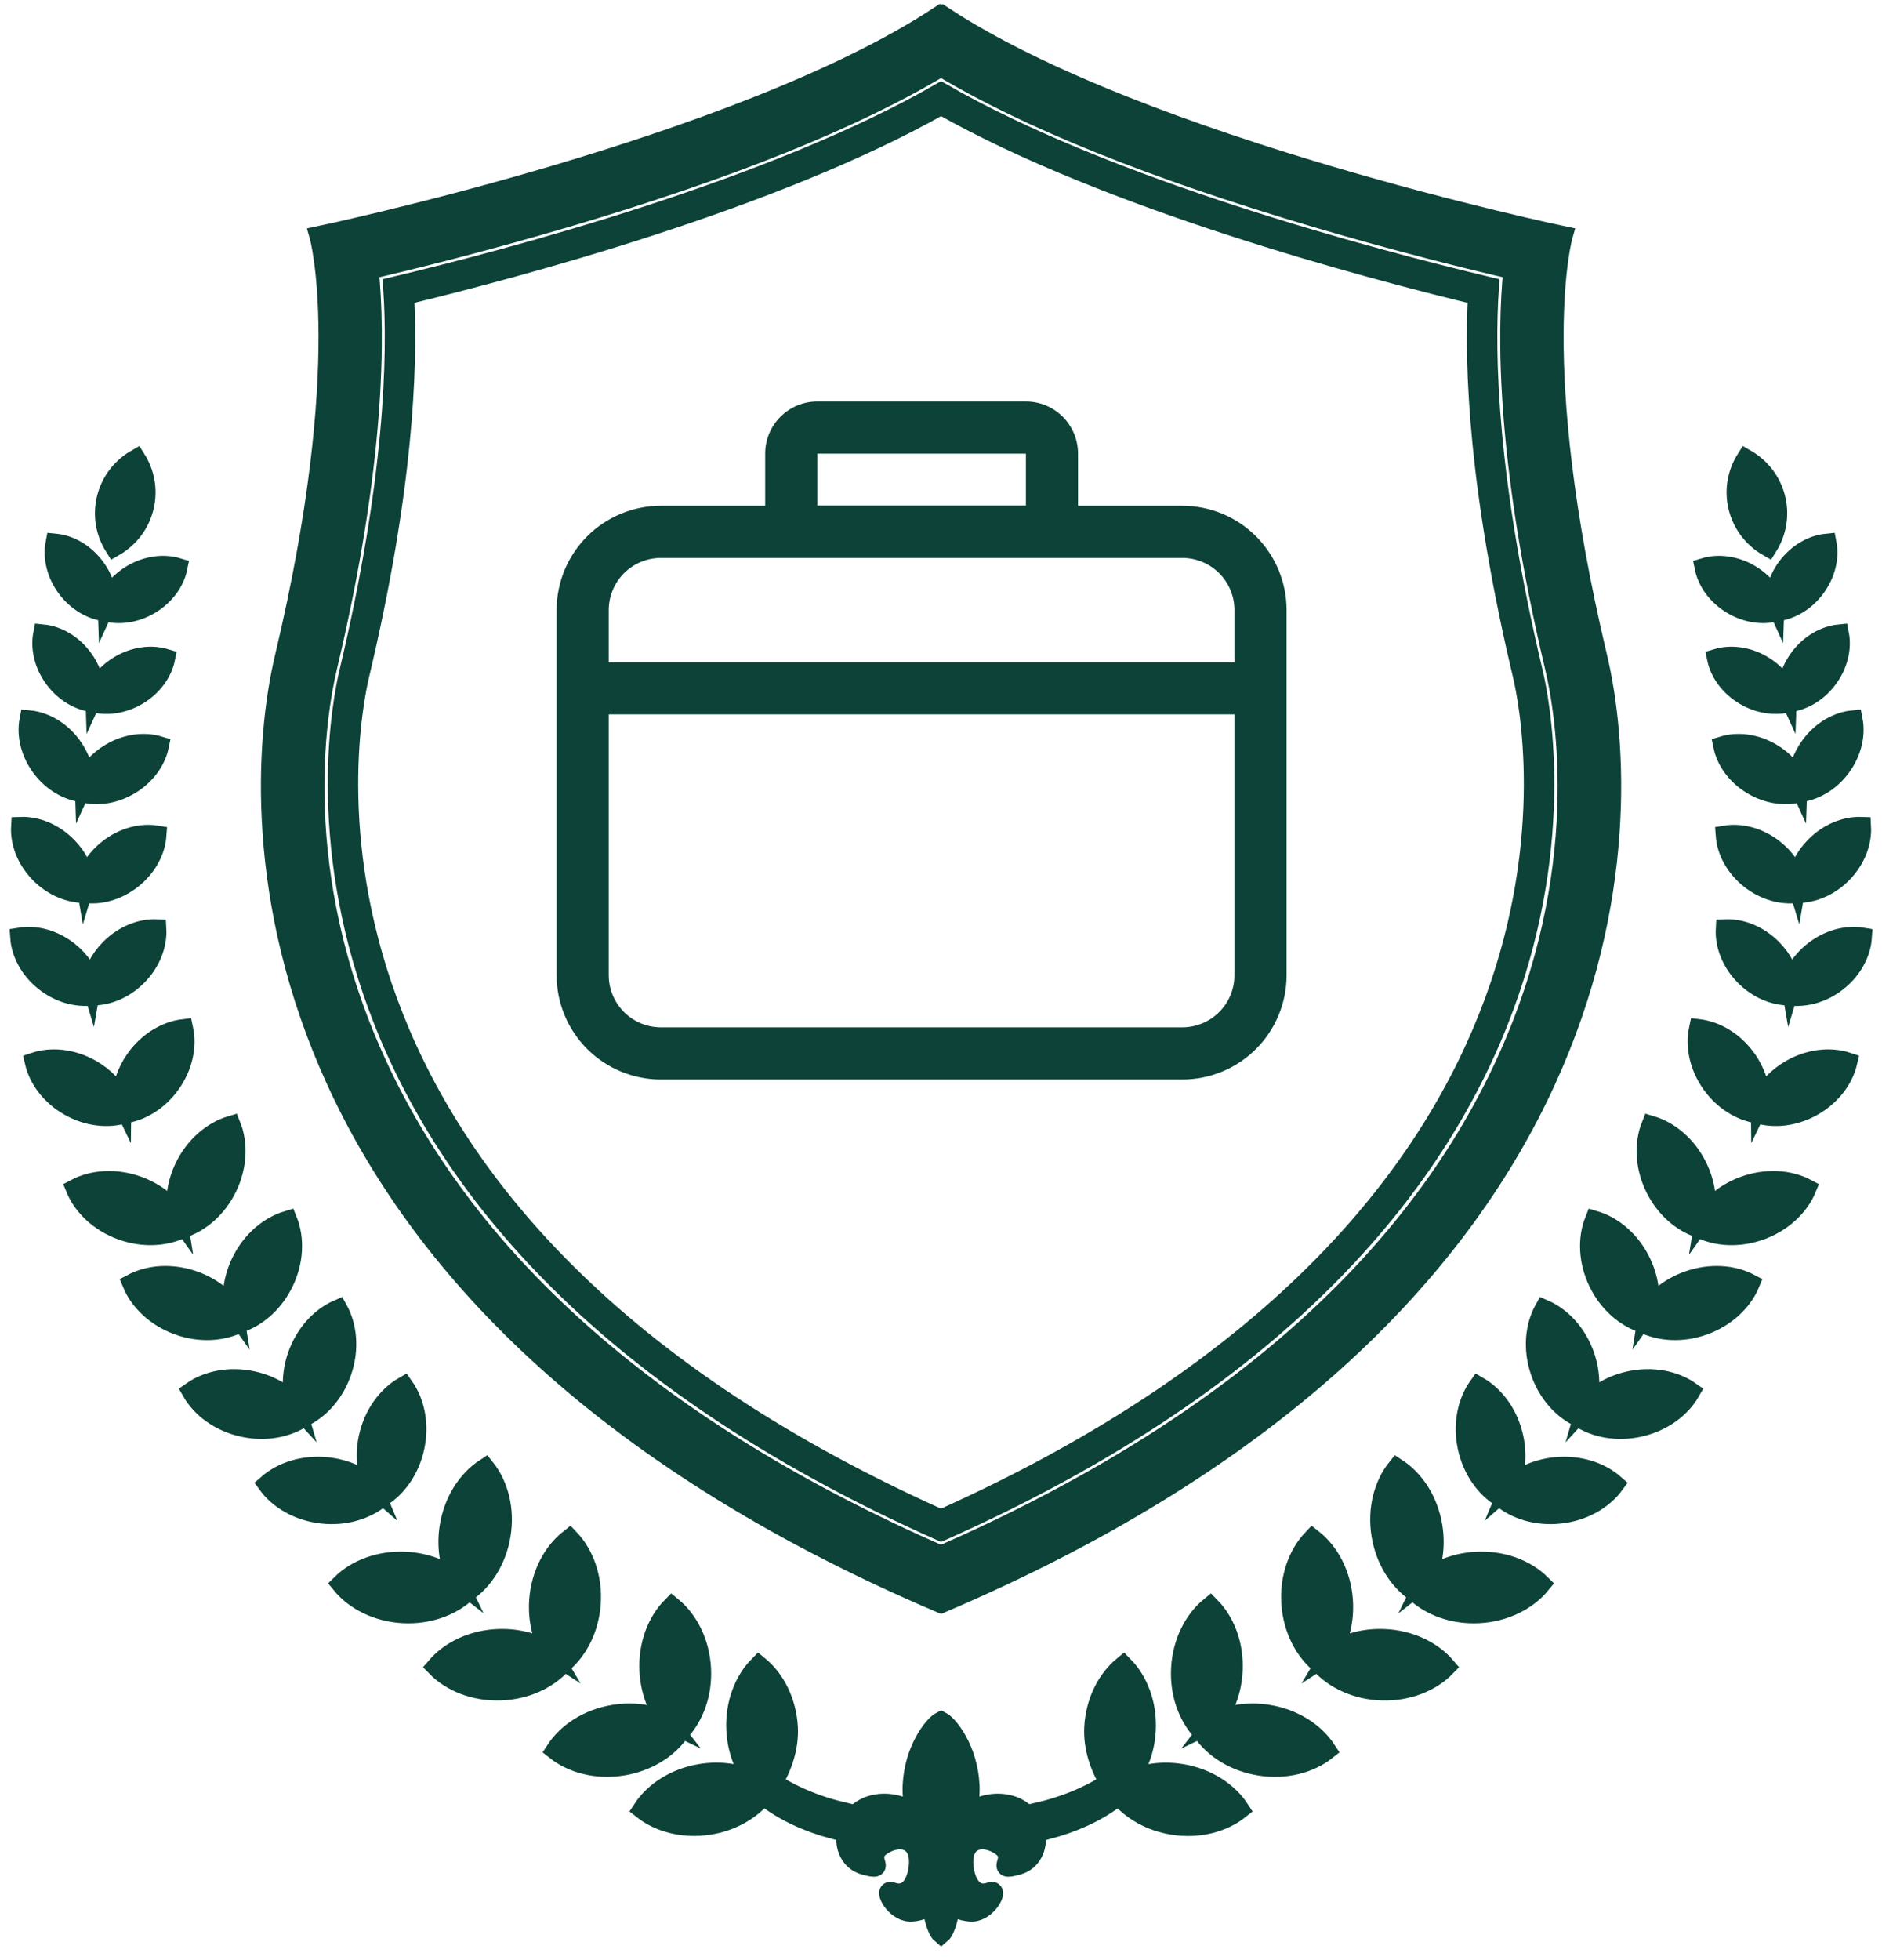
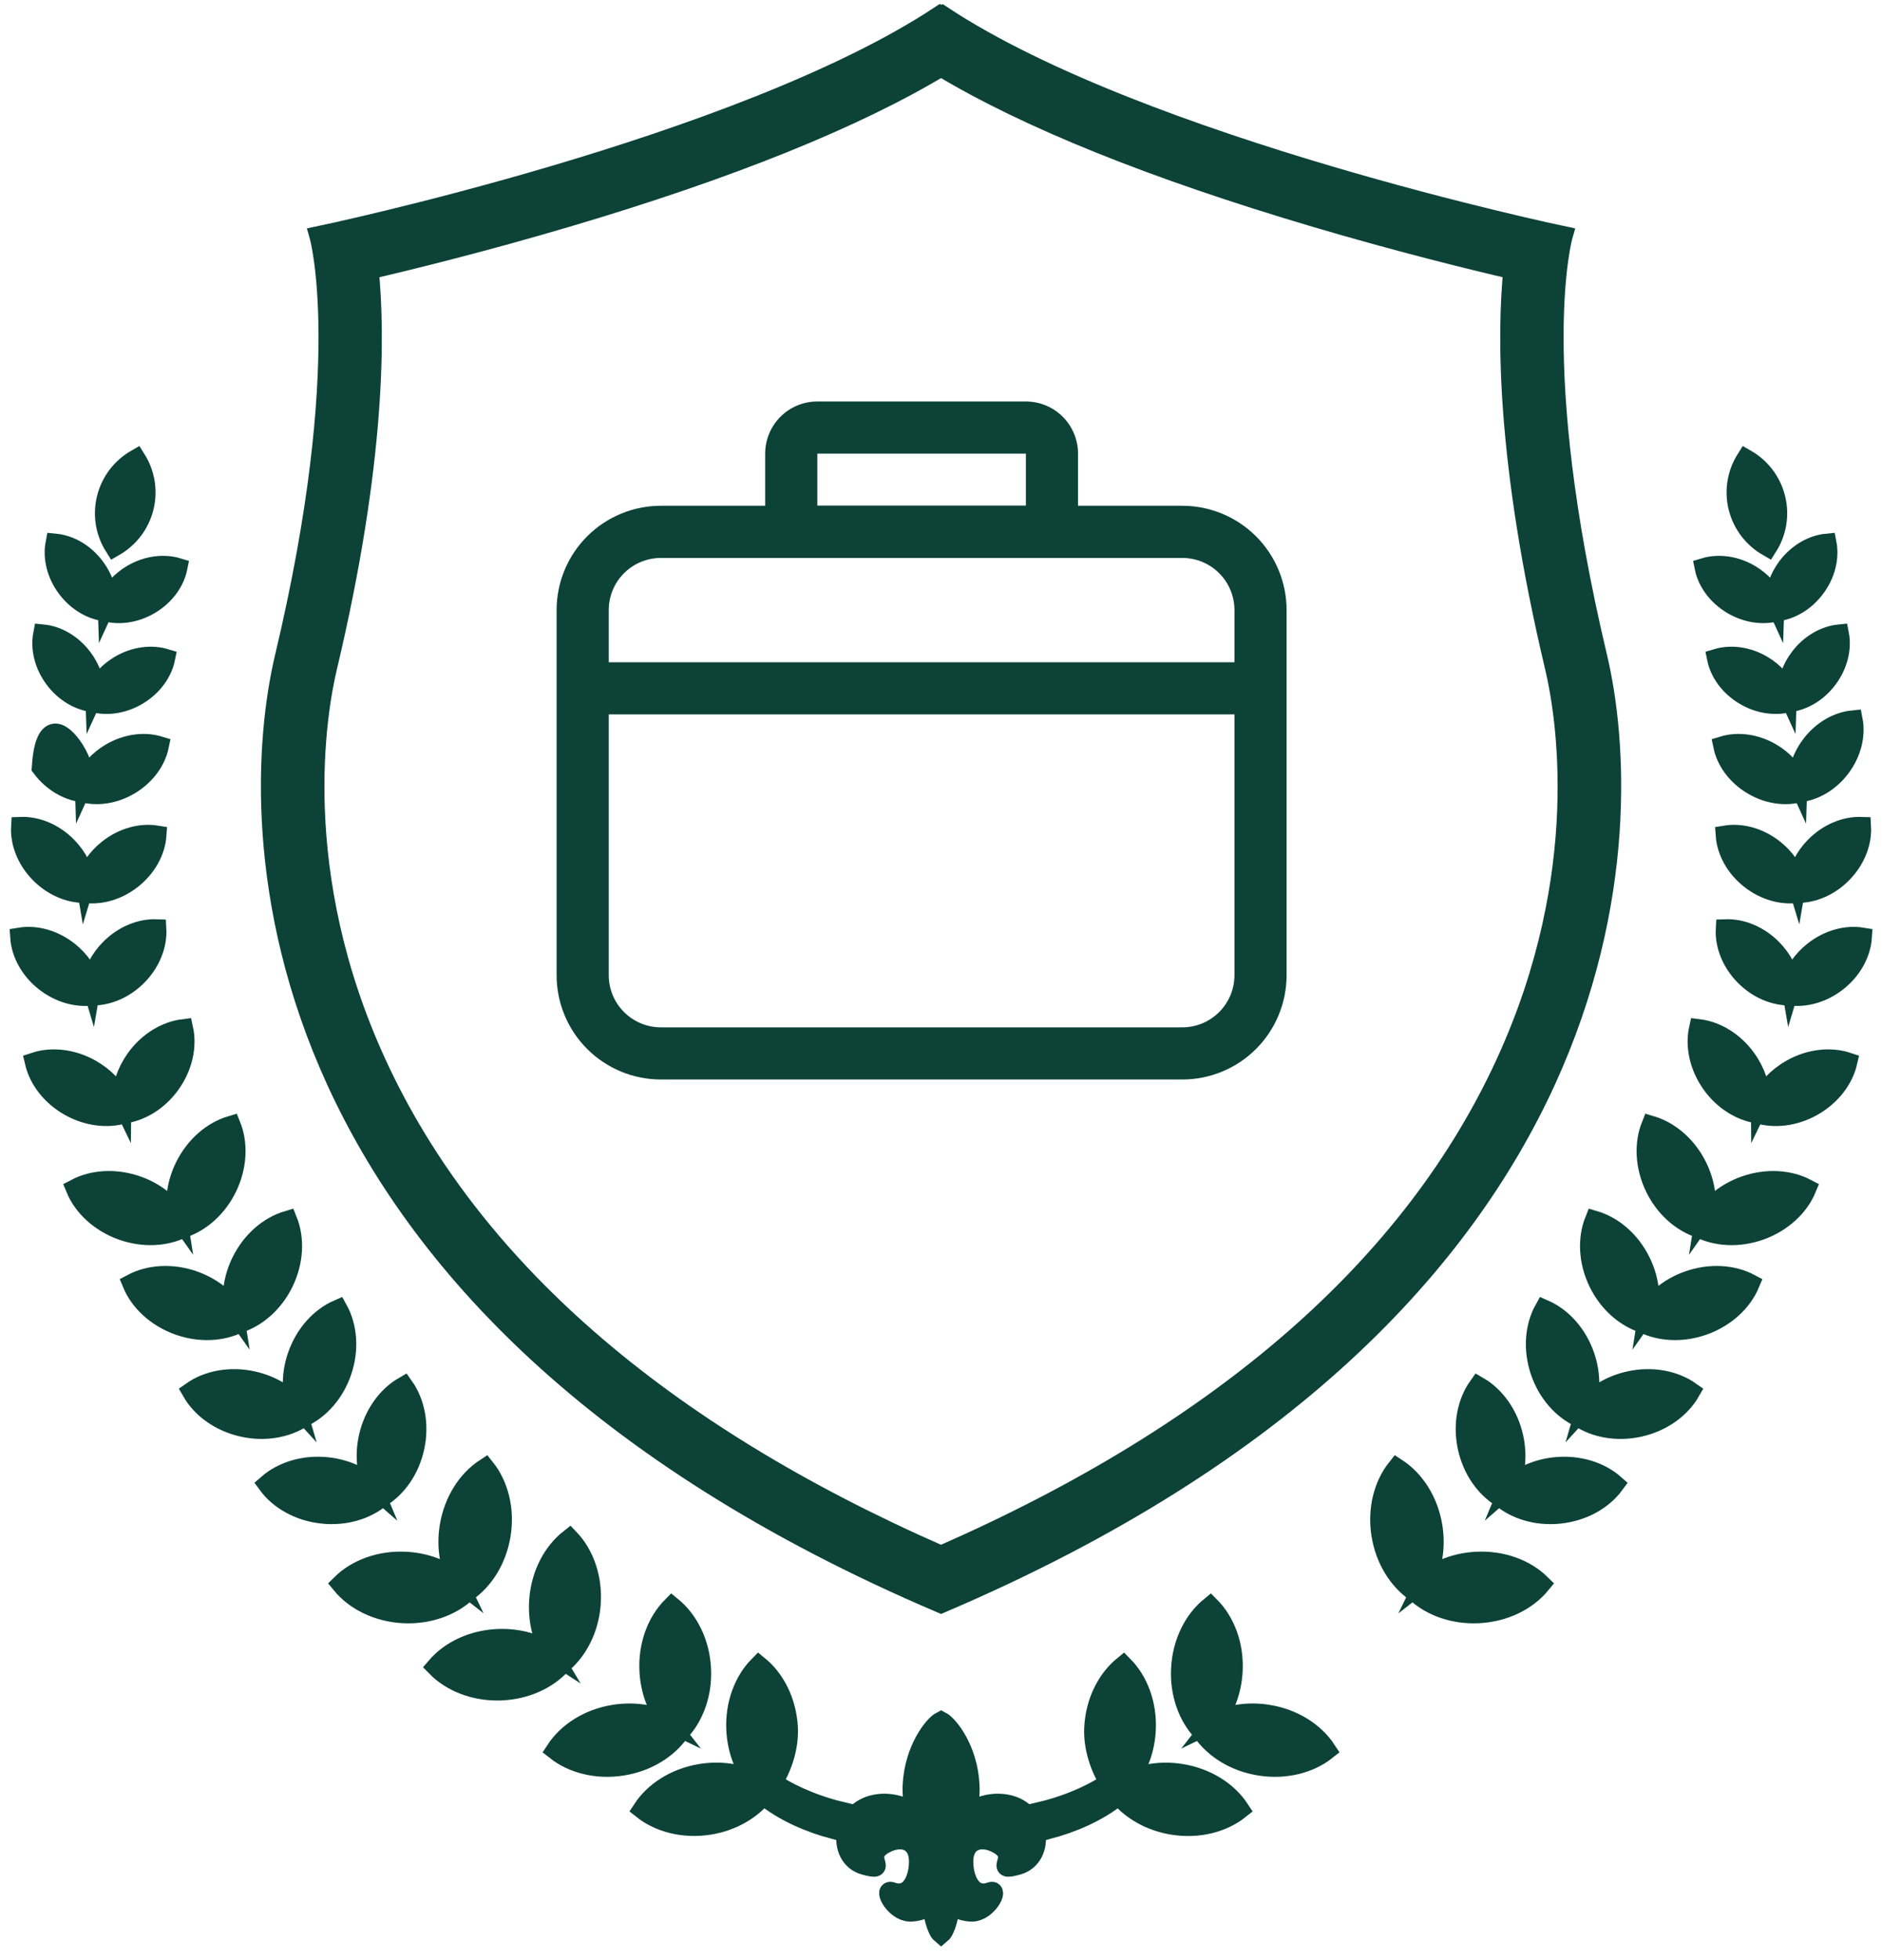
<svg xmlns="http://www.w3.org/2000/svg" width="97" height="101" viewBox="0 0 97 101" fill="none">
  <path d="M48.502 3.441C52.962 6.124 59.438 8.733 67.786 11.204C72.056 12.467 75.781 13.385 77.984 13.897C77.658 17.12 77.593 23.722 80.124 34.37C80.672 36.671 82.108 44.944 77.605 54.764C72.795 65.256 63.006 73.792 48.5 80.147C33.995 73.792 24.206 65.256 19.397 54.764C14.895 44.944 16.331 36.671 16.878 34.37C19.41 23.724 19.345 17.12 19.019 13.897C21.224 13.385 24.947 12.467 29.217 11.204C37.567 8.733 44.044 6.126 48.502 3.441ZM48.575 0.803C48.551 0.818 48.527 0.83 48.504 0.844C48.48 0.83 48.456 0.818 48.434 0.803C38.127 7.61 16.446 12.149 16.446 12.149C16.446 12.149 18.294 18.603 14.668 33.847C12.622 42.448 12.535 67.289 48.502 82.622C84.469 67.289 84.383 42.448 82.337 33.847C78.713 18.603 80.559 12.149 80.559 12.149C80.559 12.149 58.882 7.61 48.575 0.803Z" fill="#0C4238" stroke="#0C4238" stroke-miterlimit="10" />
-   <path d="M48.503 5.413C57.092 10.281 70.345 13.815 76.16 15.218C75.955 18.986 76.22 25.325 78.463 34.763C79.126 37.553 83.902 62.426 48.501 78.287C13.098 62.426 17.875 37.553 18.538 34.763C20.783 25.325 21.049 18.984 20.843 15.216C26.662 13.812 39.913 10.281 48.503 5.413ZM48.503 4.758C39.859 9.747 26.322 13.33 20.247 14.777C20.497 18.38 20.324 24.803 17.986 34.633C17.304 37.505 12.437 62.872 48.503 78.908C84.566 62.872 79.702 37.505 79.019 34.633C76.681 24.805 76.51 18.382 76.758 14.777C70.685 13.33 57.147 9.747 48.503 4.758Z" fill="#0C4238" stroke="#0C4238" stroke-miterlimit="10" />
  <path d="M89.279 31.156C90.036 31.604 90.878 31.71 91.579 31.517C92.3 31.427 93.037 31.007 93.562 30.304C94.106 29.579 94.299 28.726 94.158 27.997C93.417 28.069 92.65 28.495 92.108 29.22C91.7 29.766 91.488 30.387 91.47 30.973C91.228 30.439 90.796 29.947 90.208 29.597C89.428 29.135 88.556 29.035 87.844 29.25C87.993 29.979 88.498 30.694 89.279 31.156Z" fill="#0C4238" stroke="#0C4238" stroke-miterlimit="10" />
  <path d="M7.727 31.156C6.97 31.604 6.128 31.71 5.428 31.517C4.707 31.427 3.97 31.007 3.442 30.304C2.899 29.579 2.707 28.726 2.846 27.997C3.587 28.069 4.354 28.495 4.896 29.22C5.307 29.766 5.516 30.387 5.534 30.973C5.776 30.439 6.209 29.947 6.797 29.597C7.576 29.135 8.448 29.035 9.161 29.25C9.014 29.979 8.506 30.694 7.727 31.156Z" fill="#0C4238" stroke="#0C4238" stroke-miterlimit="10" />
  <path d="M92.747 33.901C92.336 34.448 92.127 35.068 92.109 35.655C91.867 35.121 91.434 34.629 90.846 34.279C90.067 33.817 89.195 33.717 88.482 33.932C88.631 34.659 89.139 35.374 89.918 35.836C90.675 36.283 91.517 36.39 92.217 36.197C92.938 36.107 93.675 35.687 94.201 34.984C94.744 34.259 94.938 33.405 94.797 32.676C94.056 32.749 93.289 33.176 92.747 33.901Z" fill="#0C4238" stroke="#0C4238" stroke-miterlimit="10" />
  <path d="M4.26 33.901C4.671 34.448 4.88 35.068 4.898 35.655C5.14 35.121 5.573 34.629 6.161 34.279C6.94 33.817 7.812 33.717 8.525 33.932C8.376 34.659 7.868 35.374 7.089 35.836C6.332 36.283 5.49 36.39 4.79 36.197C4.069 36.107 3.332 35.687 2.806 34.984C2.263 34.259 2.07 33.405 2.21 32.676C2.949 32.749 3.717 33.176 4.26 33.901Z" fill="#0C4238" stroke="#0C4238" stroke-miterlimit="10" />
  <path d="M93.327 38.403C92.892 38.983 92.669 39.642 92.65 40.262C92.395 39.696 91.936 39.172 91.311 38.802C90.484 38.312 89.558 38.204 88.803 38.435C88.962 39.206 89.499 39.965 90.327 40.455C91.13 40.931 92.024 41.044 92.765 40.839C93.528 40.742 94.312 40.298 94.871 39.551C95.447 38.782 95.653 37.876 95.504 37.103C94.716 37.179 93.903 37.633 93.327 38.403Z" fill="#0C4238" stroke="#0C4238" stroke-miterlimit="10" />
-   <path d="M3.68 38.403C4.115 38.983 4.339 39.642 4.357 40.262C4.613 39.696 5.072 39.172 5.696 38.802C6.524 38.312 7.45 38.204 8.205 38.435C8.046 39.206 7.508 39.965 6.681 40.455C5.877 40.931 4.983 41.044 4.242 40.839C3.479 40.742 2.696 40.298 2.136 39.551C1.56 38.782 1.355 37.876 1.504 37.103C2.289 37.179 3.105 37.633 3.68 38.403Z" fill="#0C4238" stroke="#0C4238" stroke-miterlimit="10" />
+   <path d="M3.68 38.403C4.115 38.983 4.339 39.642 4.357 40.262C4.613 39.696 5.072 39.172 5.696 38.802C6.524 38.312 7.45 38.204 8.205 38.435C8.046 39.206 7.508 39.965 6.681 40.455C5.877 40.931 4.983 41.044 4.242 40.839C3.479 40.742 2.696 40.298 2.136 39.551C2.289 37.179 3.105 37.633 3.68 38.403Z" fill="#0C4238" stroke="#0C4238" stroke-miterlimit="10" />
  <path d="M92.598 45.422C92.415 44.81 92.018 44.215 91.433 43.753C90.657 43.141 89.729 42.906 88.928 43.038C88.984 43.846 89.429 44.693 90.204 45.304C90.957 45.898 91.851 46.133 92.637 46.027C93.428 46.033 94.286 45.685 94.956 45.002C95.649 44.297 95.981 43.402 95.935 42.594C95.123 42.566 94.233 42.916 93.541 43.621C93.019 44.151 92.703 44.791 92.598 45.422Z" fill="#0C4238" stroke="#0C4238" stroke-miterlimit="10" />
  <path d="M4.409 45.422C4.592 44.81 4.989 44.215 5.575 43.753C6.35 43.141 7.278 42.906 8.08 43.038C8.023 43.846 7.578 44.693 6.803 45.304C6.05 45.898 5.156 46.133 4.371 46.027C3.579 46.033 2.722 45.685 2.049 45.002C1.357 44.297 1.024 43.402 1.071 42.594C1.882 42.566 2.772 42.916 3.465 43.621C3.986 44.151 4.304 44.791 4.409 45.422Z" fill="#0C4238" stroke="#0C4238" stroke-miterlimit="10" />
  <path d="M93.462 49.021C92.874 49.487 92.477 50.088 92.296 50.703C92.189 50.07 91.869 49.425 91.342 48.893C90.645 48.186 89.747 47.836 88.932 47.867C88.887 48.68 89.224 49.58 89.922 50.287C90.599 50.972 91.463 51.319 92.258 51.311C93.047 51.416 93.945 51.176 94.702 50.578C95.481 49.961 95.924 49.108 95.979 48.296C95.173 48.164 94.241 48.403 93.462 49.021Z" fill="#0C4238" stroke="#0C4238" stroke-miterlimit="10" />
  <path d="M3.543 49.021C4.131 49.487 4.528 50.088 4.709 50.703C4.816 50.07 5.136 49.425 5.663 48.893C6.36 48.186 7.258 47.836 8.074 47.867C8.118 48.68 7.782 49.58 7.083 50.287C6.406 50.972 5.543 51.319 4.747 51.311C3.958 51.416 3.06 51.176 2.303 50.578C1.524 49.961 1.081 49.108 1.026 48.296C1.834 48.164 2.766 48.403 3.543 49.021Z" fill="#0C4238" stroke="#0C4238" stroke-miterlimit="10" />
  <path d="M92.33 55.085C91.602 55.495 91.058 56.083 90.748 56.73C90.744 56.015 90.504 55.25 90.019 54.569C89.377 53.667 88.452 53.125 87.55 53.014C87.357 53.9 87.569 54.951 88.211 55.852C88.833 56.726 89.723 57.26 90.599 57.391C91.448 57.646 92.481 57.54 93.418 57.015C94.384 56.473 95.022 55.613 95.228 54.73C94.366 54.444 93.297 54.543 92.33 55.085Z" fill="#0C4238" stroke="#0C4238" stroke-miterlimit="10" />
  <path d="M4.677 55.085C5.406 55.495 5.949 56.083 6.259 56.73C6.263 56.015 6.503 55.25 6.988 54.569C7.63 53.667 8.555 53.125 9.457 53.014C9.65 53.9 9.439 54.951 8.796 55.852C8.174 56.726 7.284 57.26 6.408 57.391C5.559 57.646 4.528 57.54 3.589 57.015C2.623 56.473 1.985 55.613 1.779 54.73C2.641 54.444 3.71 54.543 4.677 55.085Z" fill="#0C4238" stroke="#0C4238" stroke-miterlimit="10" />
  <path d="M89.904 61.105C89.038 61.416 88.344 61.958 87.889 62.603C88.014 61.826 87.895 60.954 87.492 60.128C86.959 59.036 86.055 58.279 85.096 57.995C84.726 58.921 84.764 60.098 85.295 61.193C85.813 62.253 86.679 62.995 87.607 63.296C88.483 63.726 89.62 63.798 90.734 63.398C91.879 62.984 92.731 62.169 93.114 61.247C92.228 60.779 91.05 60.693 89.904 61.105Z" fill="#0C4238" stroke="#0C4238" stroke-miterlimit="10" />
  <path d="M7.103 61.105C7.969 61.416 8.664 61.958 9.119 62.603C8.994 61.826 9.113 60.954 9.515 60.128C10.049 59.036 10.953 58.279 11.911 57.995C12.282 58.921 12.243 60.098 11.712 61.193C11.194 62.253 10.329 62.995 9.4 63.296C8.525 63.726 7.387 63.798 6.274 63.398C5.128 62.984 4.276 62.169 3.894 61.247C4.779 60.779 5.955 60.693 7.103 61.105Z" fill="#0C4238" stroke="#0C4238" stroke-miterlimit="10" />
  <path d="M86.988 65.997C86.123 66.309 85.428 66.851 84.973 67.496C85.098 66.718 84.979 65.847 84.576 65.021C84.043 63.927 83.138 63.171 82.18 62.888C81.81 63.814 81.848 64.991 82.379 66.086C82.897 67.146 83.763 67.887 84.691 68.189C85.567 68.618 86.704 68.691 87.818 68.291C88.963 67.877 89.815 67.062 90.198 66.14C89.314 65.672 88.136 65.586 86.988 65.997Z" fill="#0C4238" stroke="#0C4238" stroke-miterlimit="10" />
  <path d="M10.016 65.997C10.882 66.309 11.577 66.851 12.032 67.496C11.907 66.718 12.026 65.847 12.428 65.021C12.962 63.927 13.866 63.171 14.824 62.888C15.195 63.814 15.157 64.991 14.625 66.086C14.107 67.146 13.242 67.887 12.313 68.189C11.438 68.618 10.3 68.691 9.187 68.291C8.041 67.877 7.189 67.062 6.807 66.14C7.693 65.672 8.87 65.586 10.016 65.997Z" fill="#0C4238" stroke="#0C4238" stroke-miterlimit="10" />
  <path d="M83.964 71.159C83.066 71.36 82.306 71.81 81.775 72.392C81.996 71.637 81.988 70.755 81.694 69.888C81.304 68.737 80.502 67.871 79.586 67.471C79.101 68.345 78.99 69.516 79.381 70.669C79.759 71.786 80.527 72.629 81.409 73.045C82.222 73.581 83.343 73.796 84.497 73.539C85.687 73.274 86.633 72.569 87.129 71.703C86.311 71.127 85.154 70.892 83.964 71.159Z" fill="#0C4238" stroke="#0C4238" stroke-miterlimit="10" />
  <path d="M13.043 71.159C13.941 71.36 14.7 71.81 15.232 72.392C15.01 71.637 15.018 70.755 15.312 69.888C15.703 68.737 16.504 67.871 17.421 67.471C17.906 68.345 18.017 69.516 17.626 70.669C17.247 71.786 16.48 72.629 15.598 73.045C14.785 73.581 13.663 73.796 12.51 73.539C11.32 73.274 10.373 72.569 9.878 71.703C10.695 71.127 11.853 70.892 13.043 71.159Z" fill="#0C4238" stroke="#0C4238" stroke-miterlimit="10" />
  <path d="M80.132 75.59C79.218 75.688 78.413 76.052 77.819 76.57C78.123 75.845 78.214 74.967 78.018 74.072C77.758 72.882 77.06 71.934 76.194 71.434C75.614 72.248 75.373 73.401 75.632 74.588C75.884 75.74 76.55 76.664 77.382 77.175C78.131 77.799 79.22 78.137 80.396 78.01C81.608 77.88 82.627 77.285 83.217 76.48C82.468 75.821 81.344 75.459 80.132 75.59Z" fill="#0C4238" stroke="#0C4238" stroke-miterlimit="10" />
  <path d="M16.873 75.59C17.787 75.688 18.592 76.052 19.186 76.57C18.882 75.845 18.792 74.967 18.987 74.072C19.247 72.882 19.945 71.934 20.811 71.434C21.391 72.248 21.633 73.401 21.373 74.588C21.121 75.74 20.455 76.664 19.623 77.175C18.874 77.799 17.785 78.137 16.609 78.01C15.397 77.88 14.378 77.285 13.788 76.48C14.539 75.821 15.663 75.459 16.873 75.59Z" fill="#0C4238" stroke="#0C4238" stroke-miterlimit="10" />
  <path d="M76.08 80.46C75.067 80.515 74.159 80.866 73.474 81.403C73.855 80.621 74.006 79.663 73.845 78.663C73.631 77.339 72.918 76.253 71.994 75.65C71.308 76.51 70.971 77.765 71.185 79.089C71.392 80.372 72.071 81.431 72.955 82.041C73.742 82.772 74.92 83.21 76.222 83.142C77.566 83.07 78.723 82.477 79.42 81.625C78.637 80.852 77.423 80.388 76.08 80.46Z" fill="#0C4238" stroke="#0C4238" stroke-miterlimit="10" />
  <path d="M20.925 80.46C21.938 80.515 22.846 80.866 23.531 81.403C23.152 80.621 22.999 79.663 23.16 78.663C23.374 77.339 24.087 76.253 25.011 75.65C25.697 76.51 26.034 77.765 25.82 79.089C25.613 80.372 24.934 81.431 24.05 82.041C23.263 82.772 22.085 83.21 20.782 83.142C19.439 83.07 18.282 82.477 17.585 81.625C18.368 80.852 19.584 80.388 20.925 80.46Z" fill="#0C4238" stroke="#0C4238" stroke-miterlimit="10" />
-   <path d="M71.299 84.439C70.284 84.405 69.35 84.676 68.621 85.15C69.068 84.405 69.302 83.463 69.229 82.453C69.133 81.115 68.517 79.972 67.649 79.291C66.89 80.089 66.447 81.31 66.543 82.648C66.638 83.945 67.222 85.056 68.049 85.743C68.77 86.54 69.906 87.079 71.209 87.123C72.552 87.167 73.758 86.677 74.527 85.889C73.814 85.054 72.644 84.484 71.299 84.439Z" fill="#0C4238" stroke="#0C4238" stroke-miterlimit="10" />
  <path d="M25.706 84.439C26.721 84.405 27.655 84.676 28.384 85.15C27.937 84.405 27.703 83.463 27.776 82.453C27.873 81.115 28.489 79.972 29.357 79.291C30.116 80.089 30.559 81.31 30.462 82.648C30.367 83.945 29.783 85.056 28.956 85.743C28.235 86.54 27.099 87.079 25.797 87.123C24.454 87.167 23.248 86.677 22.479 85.889C23.193 85.054 24.363 84.484 25.706 84.439Z" fill="#0C4238" stroke="#0C4238" stroke-miterlimit="10" />
  <path d="M65.351 88.342C64.35 88.181 63.388 88.334 62.605 88.713C63.14 88.031 63.493 87.125 63.547 86.114C63.619 84.775 63.152 83.564 62.377 82.78C61.523 83.477 60.929 84.632 60.859 85.972C60.788 87.271 61.229 88.446 61.962 89.232C62.576 90.113 63.636 90.79 64.924 90.995C66.251 91.208 67.51 90.873 68.371 90.188C67.767 89.264 66.678 88.553 65.351 88.342Z" fill="#0C4238" stroke="#0C4238" stroke-miterlimit="10" />
  <path d="M31.654 88.342C32.655 88.181 33.617 88.334 34.4 88.713C33.865 88.031 33.513 87.125 33.458 86.114C33.386 84.775 33.853 83.564 34.628 82.78C35.482 83.477 36.076 84.632 36.146 85.972C36.217 87.271 35.776 88.446 35.043 89.232C34.429 90.113 33.37 90.79 32.081 90.995C30.754 91.208 29.496 90.873 28.634 90.188C29.238 89.264 30.327 88.553 31.654 88.342Z" fill="#0C4238" stroke="#0C4238" stroke-miterlimit="10" />
  <path d="M91.113 28.169C91.566 27.452 91.74 26.561 91.518 25.673C91.297 24.785 90.727 24.078 89.99 23.654C89.537 24.371 89.364 25.263 89.585 26.151C89.807 27.037 90.376 27.745 91.113 28.169Z" fill="#0C4238" stroke="#0C4238" stroke-miterlimit="10" />
  <path d="M5.893 28.169C5.44 27.452 5.267 26.561 5.489 25.673C5.71 24.785 6.28 24.078 7.017 23.654C7.47 24.371 7.643 25.263 7.421 26.151C7.2 27.037 6.63 27.745 5.893 28.169Z" fill="#0C4238" stroke="#0C4238" stroke-miterlimit="10" />
  <path d="M60.874 91.391C59.871 91.23 58.91 91.383 58.127 91.762C58.663 91.079 59.015 90.174 59.07 89.163C59.142 87.824 58.675 86.612 57.9 85.829C57.046 86.526 56.452 87.681 56.382 89.021C56.327 90.047 56.702 91.11 57.175 91.851C56.607 92.26 55.292 92.959 53.589 93.357C53.822 93.622 53.949 94.004 54.01 94.273C55.218 93.952 56.549 93.415 57.666 92.511C58.296 93.277 59.275 93.857 60.447 94.044C61.774 94.257 63.032 93.921 63.894 93.235C63.29 92.313 62.201 91.602 60.874 91.391Z" fill="#0C4238" stroke="#0C4238" stroke-miterlimit="10" />
  <path d="M43.346 93.339C41.677 92.937 40.392 92.252 39.83 91.849C40.303 91.109 40.678 90.045 40.624 89.019C40.551 87.679 39.959 86.524 39.105 85.827C38.33 86.611 37.865 87.822 37.936 89.161C37.99 90.171 38.342 91.077 38.878 91.76C38.095 91.381 37.134 91.228 36.132 91.389C34.805 91.602 33.715 92.313 33.111 93.233C33.973 93.917 35.231 94.253 36.558 94.042C37.73 93.855 38.709 93.275 39.339 92.509C40.45 93.407 41.771 93.942 42.971 94.265C43.026 94.008 43.135 93.636 43.346 93.339Z" fill="#0C4238" stroke="#0C4238" stroke-miterlimit="10" />
  <path d="M53.384 94.452C53.303 93.994 53.124 93.755 52.874 93.48C52.659 93.269 52.385 93.096 52.039 93.005C51.181 92.779 50.392 93.078 49.824 93.429C49.941 92.983 50.011 92.503 49.987 92.011C49.9 90.127 48.879 88.884 48.505 88.691C48.13 88.884 47.11 90.127 47.023 92.011C47.001 92.503 47.069 92.983 47.186 93.429C46.618 93.078 45.829 92.779 44.971 93.005C44.617 93.098 44.337 93.275 44.122 93.492C43.912 93.682 43.735 94.004 43.624 94.474C43.511 95.179 43.819 95.904 44.548 96.107C45.928 96.49 44.335 95.699 45.605 95.01C46.453 94.55 47.406 94.795 47.347 96.042C47.311 96.85 46.914 97.828 45.958 97.481C45.529 97.324 46.101 98.483 46.89 98.517C47.164 98.527 47.921 98.422 48.024 97.868C48.024 98.569 48.275 99.459 48.507 99.652C48.74 99.459 48.99 98.569 48.99 97.868C49.093 98.422 49.85 98.527 50.124 98.517C50.911 98.483 51.485 97.324 51.056 97.481C50.1 97.828 49.703 96.85 49.667 96.042C49.608 94.795 50.563 94.55 51.408 95.01C52.679 95.697 51.086 96.49 52.465 96.107C53.196 95.9 53.506 95.165 53.384 94.452Z" fill="#0C4238" stroke="#0C4238" stroke-miterlimit="10" />
  <path d="M31.375 34.125H63.625V31.438C63.625 30.725 63.342 30.041 62.838 29.537C62.334 29.033 61.65 28.75 60.938 28.75H34.062C33.35 28.75 32.666 29.033 32.162 29.537C31.658 30.041 31.375 30.725 31.375 31.438V34.125ZM31.375 36.812V50.25C31.375 50.963 31.658 51.646 32.162 52.15C32.666 52.654 33.35 52.938 34.062 52.938H60.938C61.65 52.938 62.334 52.654 62.838 52.15C63.342 51.646 63.625 50.963 63.625 50.25V36.812H31.375ZM34.062 26.062H60.938C62.363 26.062 63.73 26.629 64.738 27.637C65.746 28.645 66.312 30.012 66.312 31.438V50.25C66.312 51.675 65.746 53.043 64.738 54.051C63.73 55.059 62.363 55.625 60.938 55.625H34.062C32.637 55.625 31.27 55.059 30.262 54.051C29.254 53.043 28.688 51.675 28.688 50.25V31.438C28.688 30.012 29.254 28.645 30.262 27.637C31.27 26.629 32.637 26.062 34.062 26.062Z" fill="#0C4238" />
  <path d="M42.125 23.375V26.062H52.875V23.375H42.125ZM42.125 20.688H52.875C53.588 20.688 54.271 20.971 54.775 21.475C55.279 21.979 55.562 22.662 55.562 23.375V26.062C55.562 26.775 55.279 27.459 54.775 27.963C54.271 28.467 53.588 28.75 52.875 28.75H42.125C41.412 28.75 40.729 28.467 40.225 27.963C39.721 27.459 39.438 26.775 39.438 26.062V23.375C39.438 22.662 39.721 21.979 40.225 21.475C40.729 20.971 41.412 20.688 42.125 20.688Z" fill="#0C4238" />
</svg>